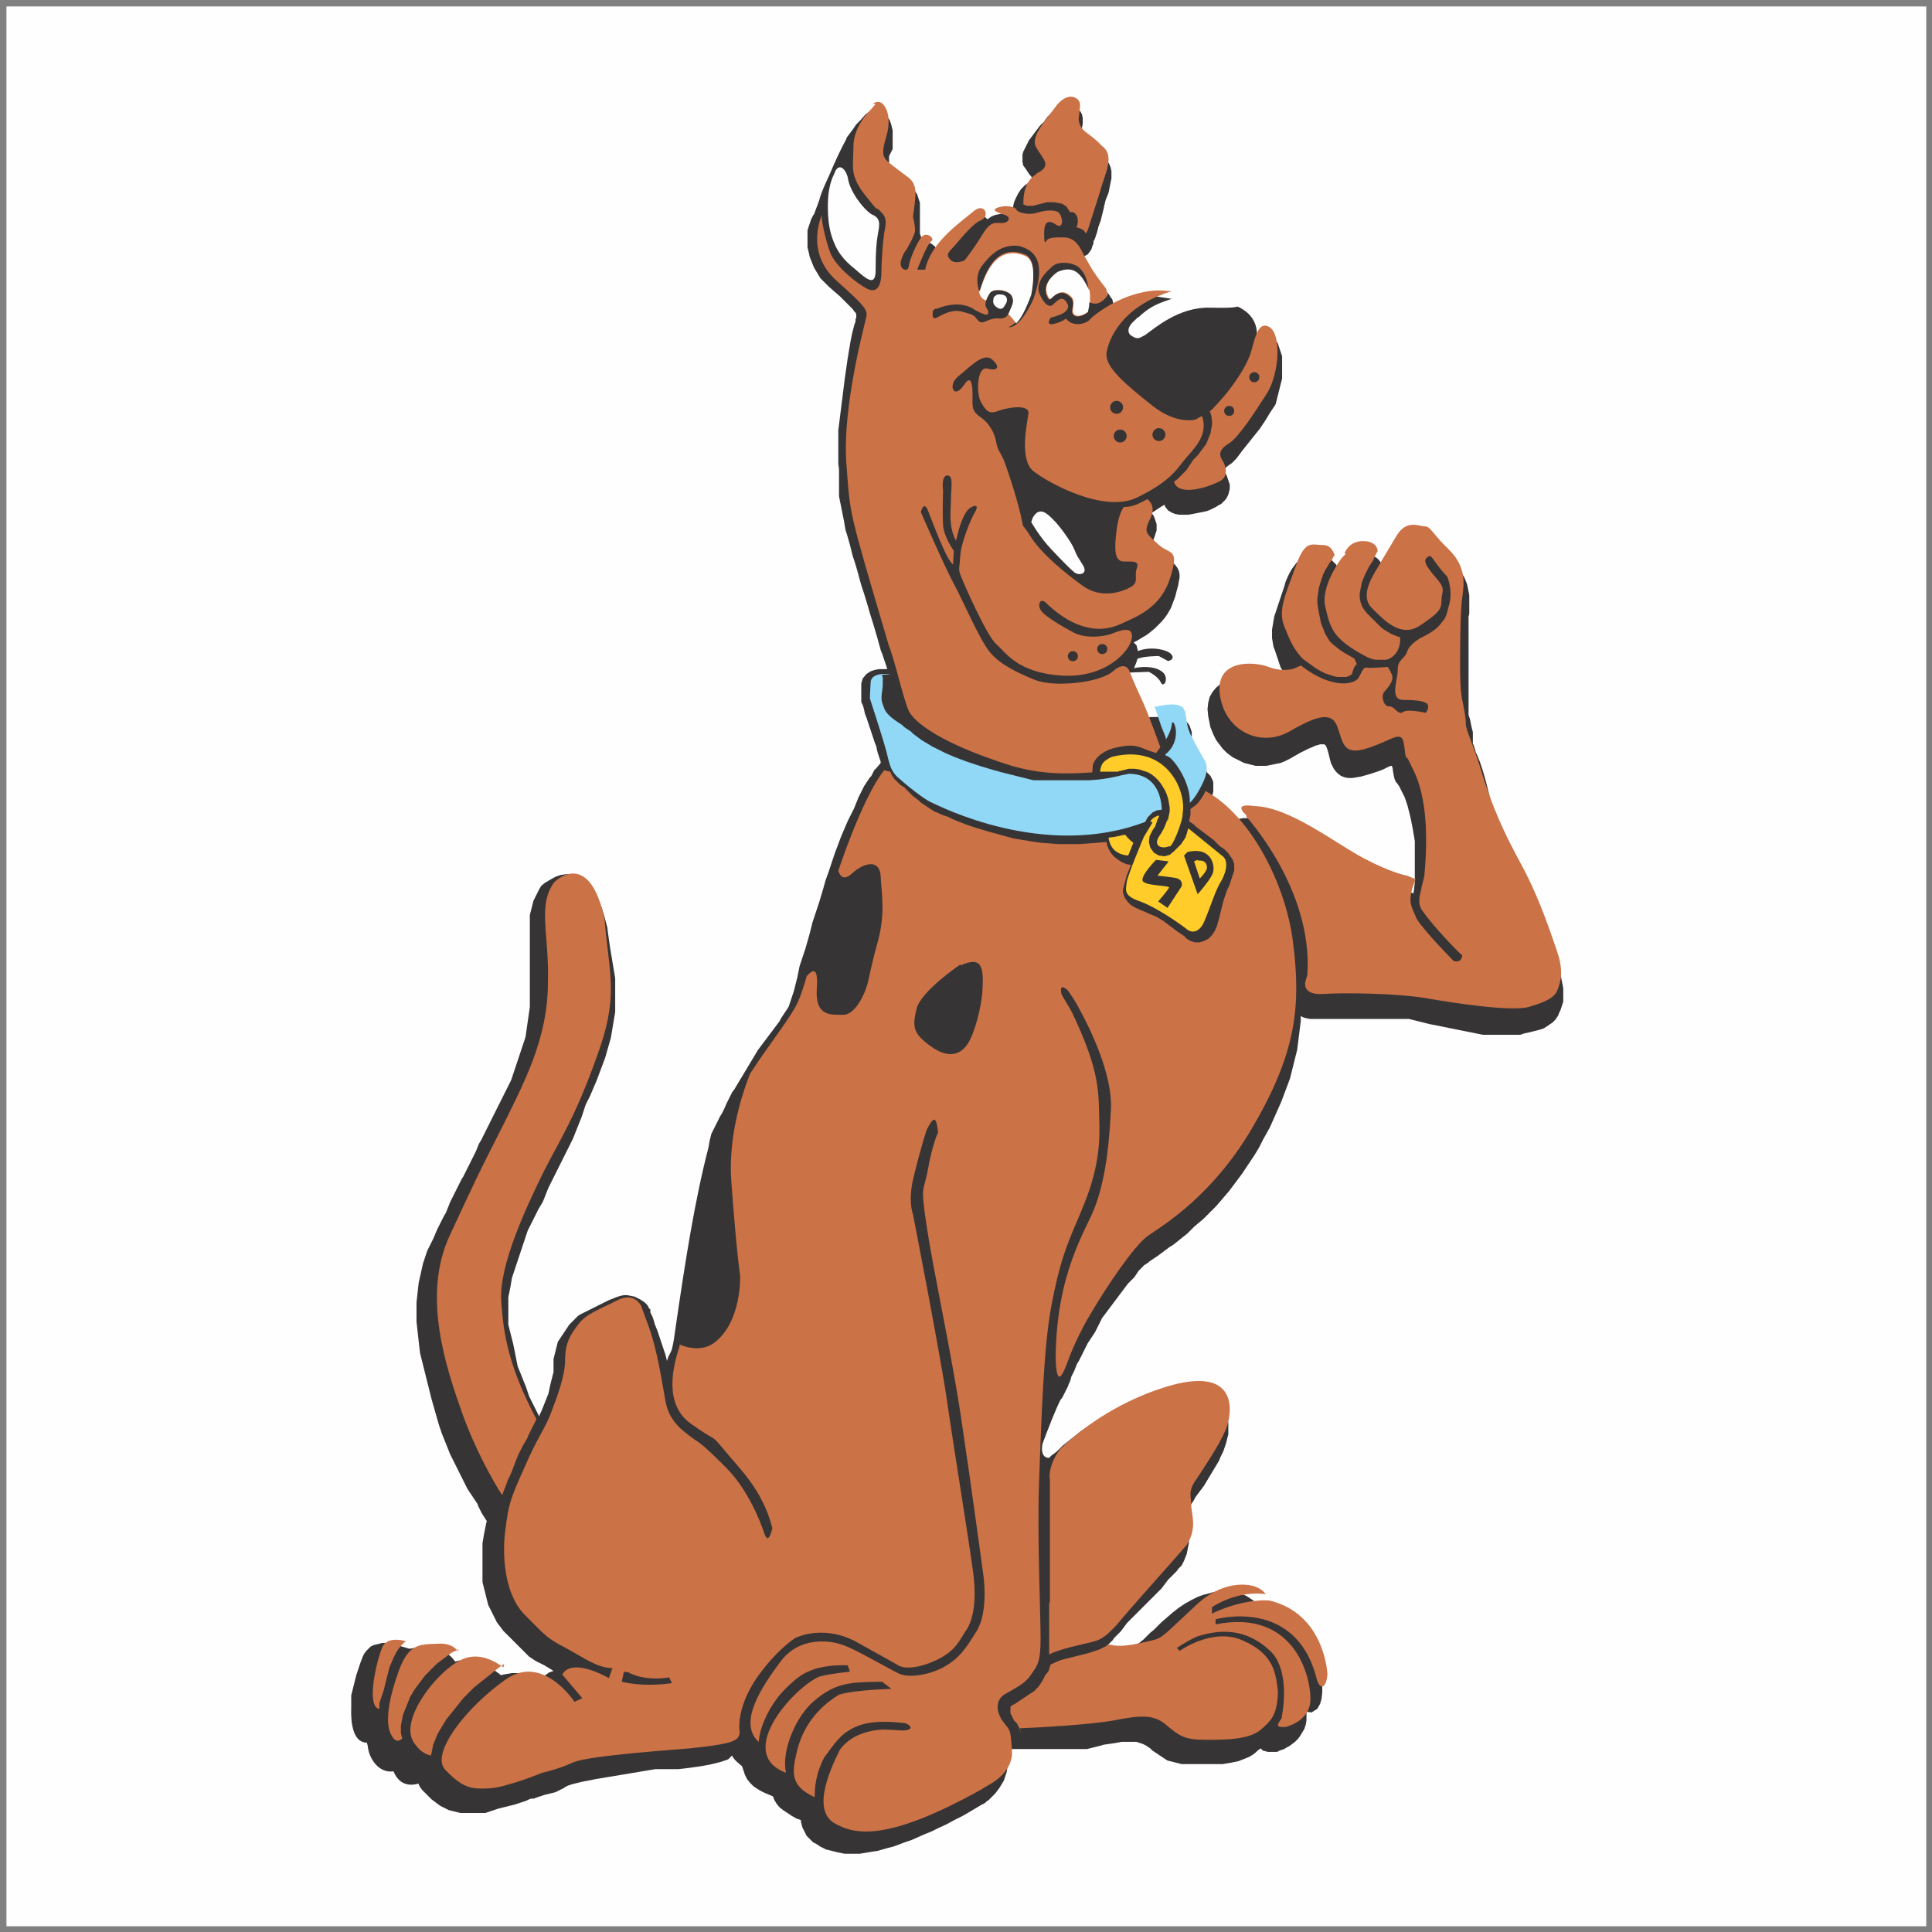
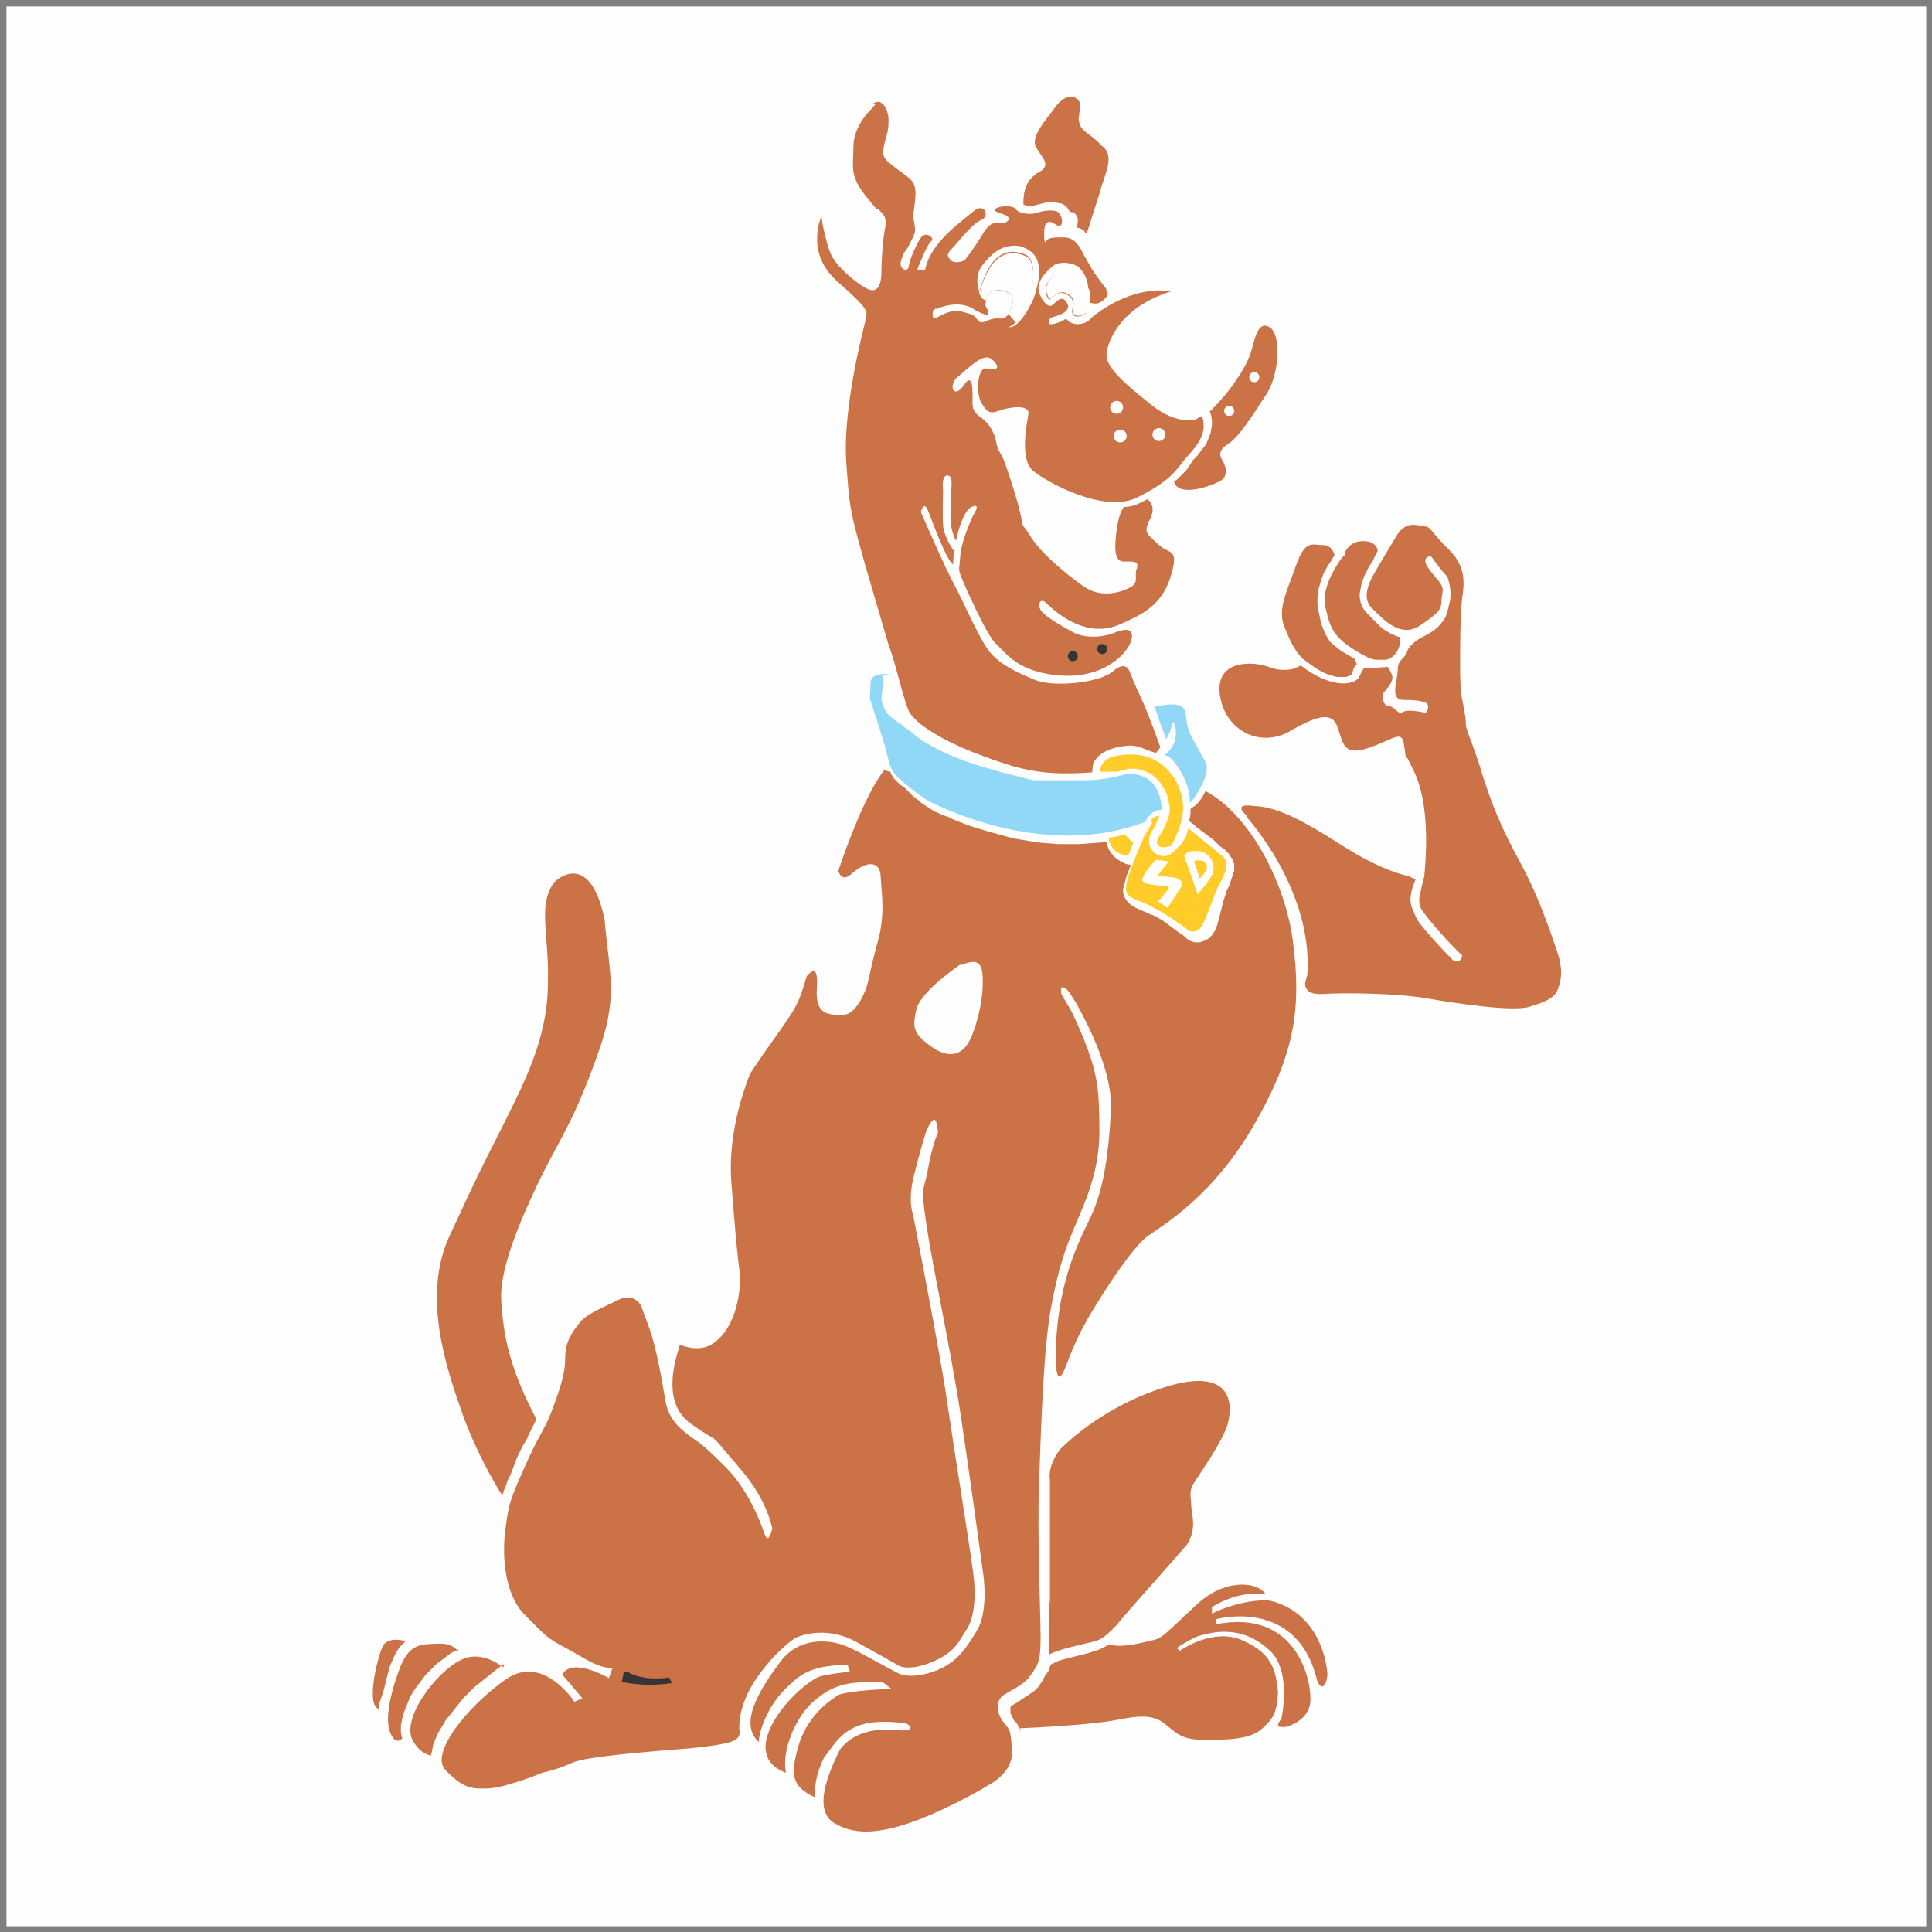
<svg xmlns="http://www.w3.org/2000/svg" width="60" height="60" version="1.1" viewBox="0 0 2694 2694" xml:space="preserve" style="shape-rendering:geometricPrecision;text-rendering:geometricPrecision;image-rendering:optimizeQuality;fill-rule:evenodd;clip-rule:evenodd">
  <rect x="0" y="0" width="2694" height="2694" fill="#808080" stroke="none" />
  <defs>
    <style type="text/css">.fil1{fill:#373435}.fil2{fill:#91d8f7}.fil4{fill:#cb7246}.fil0{fill:#fefefe}.fil3{fill:#ffcc29}</style>
  </defs>
  <g id="Layer_x0020_1">
    <polygon points="9 2686 2686 2686 2686 9 9 9" class="fil0" />
-     <path d="M1150 259l-12 32 0 0 -3 8 0 0 0 0 -1 1 -1 2 -1 2 -1 2 -1 3 -1 3 -1 3 -1 3 -1 3 0 4 0 4 0 4 0 4 0 4 0 4 1 4 1 4 1 5 2 5 2 5 2 5 3 5 3 5 3 5 4 4 4 4 4 4 8 7 7 6 6 6 5 5 4 4 3 3 2 3 2 2 1 2 0 1 0 0 0 0 0 1 0 1 0 2 -1 2 0 1 0 2 -1 3 -1 3 -1 4 -1 4 -1 4 -1 5 -1 5 -1 6 -1 6 -1 6 -1 6 -1 7 -1 7 -1 7 -1 7 -1 8 -1 8 -1 8 -1 8 -1 8 -1 8 -1 8 -1 8 -1 8 0 8 0 8 0 8 0 8 0 8 0 7 1 7 0 6 0 6 0 6 0 5 0 5 0 5 0 5 1 5 1 5 1 5 1 5 1 5 1 5 1 5 1 6 1 6 2 6 2 7 2 7 2 8 2 8 3 9 3 10 3 11 3 11 4 12 4 13 4 14 5 16 5 17 5 18 1 3 1 2 1 3 1 3 1 3 1 3 1 3 1 3 1 3 0 1 0 0 -5 0 -6 0 -6 1 -6 2 -6 4 -5 6 -2 7 0 7 0 5 0 4 0 3 0 2 0 2 0 1 0 2 1 2 1 2 1 3 1 4 1 5 2 5 2 6 2 6 2 6 2 6 2 6 2 6 2 5 1 5 1 4 1 3 1 3 1 3 1 3 0 2 -6 7 -1 1 -1 1 -1 1 -1 2 -1 2 -1 2 -1 2 -2 2 -2 3 -2 3 -2 3 -2 3 -2 4 -2 4 -2 4 -2 4 -2 5 -2 5 -2 5 -3 6 -3 6 -3 6 -3 7 -3 7 -3 7 -3 8 -3 8 -3 8 -3 9 -3 9 -3 9 -4 11 -3 11 -3 10 -3 10 -3 9 -3 9 -3 9 -2 8 -2 8 -2 7 -2 7 -2 7 -2 6 -2 6 -2 6 -2 6 -1 5 -1 5 -1 5 -1 4 -1 4 -1 4 -1 4 -1 4 -1 3 -1 3 -1 3 -1 3 -1 3 -1 3 -1 3 -1 2 -2 3 -2 3 -2 3 -2 3 -2 3 -2 4 -3 4 -3 4 -3 4 -3 4 -3 4 -3 4 -3 4 -3 4 -3 4 -3 4 -3 5 -3 5 -3 5 -3 5 -3 5 -3 5 -3 5 -3 5 -3 5 -3 5 -3 5 -3 4 -2 4 -2 4 -2 4 -2 4 -3 7 -3 6 -3 5 -2 4 -2 4 -2 4 -2 4 -2 4 -2 4 -1 4 -1 4 -1 5 -1 6c-19,73 -32,156 -46,252l-1 7 -1 7 -1 6 -1 5 -1 4 -1 3 -1 2 -1 2 -1 2 -1 2 -1 3 -1 3 0 1 0 -2 -1 -4 -1 -4 -1 -3 -1 -3 -1 -3 -1 -3 -1 -3 -1 -3 -1 -3 -1 -3 -1 -3 -1 -3 -1 -3 -2 -5 -2 -5 -1 -4 -1 -3 -1 -3 -1 -2 -1 -2 -1 -2 0 -1 0 -1 0 -1 0 0 0 0 0 -1 -1 -1 -1 -1 -1 -2 -1 -2 -2 -2 -2 -2 -3 -2 -3 -2 -4 -2 -4 -2 -5 -1 -5 -1 -5 0 -5 1 -6 2 -5 2 -5 2 -4 2 -4 2 -8 4 -4 2 -4 2 -4 2 -4 2 -4 2 -4 2 -3 2 -3 3 -3 3 -3 3 -3 3 -2 3 -2 3 -2 3 -2 3 -2 3 -2 3 -2 3 -2 3 -1 4 -1 4 -1 4 -1 4 -1 4 -1 4 0 5 0 5 0 4 0 4 -1 4 -1 4 -1 4 -1 4 -1 4 -1 5 -1 5 -2 5 -2 5 -2 5 -2 5 -2 5 -2 4 -1 3 -2 -4 -3 -6 -3 -6 -3 -6 -3 -6 -2 -6 -2 -6 -2 -5 -2 -5 -2 -5 -2 -5 -2 -5 -2 -5 -1 -5 -1 -5 -1 -5 -1 -5 -1 -5 -1 -5 -1 -4 -1 -4 -1 -4 -1 -4 -1 -4 -1 -4 -1 -4 0 -4 0 -4 0 -4 0 -4 0 -4 0 -4 0 -4 0 -5 0 -5 1 -5 1 -5 1 -5 1 -6 1 -6 2 -6 2 -6 2 -6 2 -6 2 -6 2 -6 2 -6 2 -6 2 -6 2 -6 2 -6 3 -6 3 -6 3 -6 3 -6 3 -6 3 -5 3 -5 2 -5 2 -5 2 -5 2 -5 2 -4 2 -4 2 -4 2 -4 2 -4 2 -4 2 -4 2 -4 2 -4 2 -4 2 -4 2 -4 2 -4 2 -4 2 -4 2 -4 2 -4 2 -5 2 -5 2 -5 2 -5 2 -5 2 -5 2 -6 2 -6 2 -6 3 -6 3 -6 3 -7 3 -7 3 -7 3 -8 3 -8 3 -8 3 -8 2 -7 2 -7 2 -7 2 -7 1 -6 1 -6 1 -6 1 -6 1 -6 1 -6 0 -6 0 -6 0 -5 0 -5 0 -5 0 -5 0 -5 0 -5 0 -5 -1 -6 -1 -6 -1 -6 -1 -6 -1 -6 -1 -6 -1 -6 -1 -7 -1 -7 -1 -7 -1 -8 -4 -15 -4 -13 -5 -11 -5 -9 -6 -8 -6 -7 -7 -5 -7 -4 -7 -2 -7 0 -7 1 -6 2 -6 3 -5 3 -5 3 -5 4 -3 5 -2 4 -2 4 -2 4 -2 4 -1 4 -1 4 -1 4 -1 4 -1 4 0 4 0 4 0 4 0 4 0 4 0 4 0 4 0 4 0 5 0 5 0 5 0 5 0 5 0 5 0 5 0 5 0 5 0 6 0 6 0 6 0 6 0 6 0 7 0 7 0 7 -1 7 -1 7 -1 7 -1 7 -1 7 -1 7 -2 6 -2 6 -2 6 -2 6 -2 6 -2 6 -2 6 -2 6 -2 6 -2 6 -3 6 -3 6 -3 6 -3 6 -3 6 -3 6 -3 6 -3 6 -3 6 -3 6 -3 6 -3 6 -3 6 -3 6 -3 5 -2 5 -2 5 -2 4 -2 4 -2 4 -2 4 -2 4 -2 4 -2 4 -2 4 -2 4 -2 3 -2 4 -2 4 -2 4 -2 4 -2 4 -2 4 -2 4 -2 4 -2 5 -2 5 -2 5 -3 5 -3 6 -3 6 -3 6 -3 7 -3 7 -4 8 -4 8 -3 9 -3 9 -2 9 -2 9 -2 9 -1 9 -1 9 -1 9 0 9 0 9 0 9 1 9 1 9 1 9 1 9 1 8 2 8 2 8 2 8 2 8 2 8 2 8 2 8 2 8 2 7 2 7 2 7 2 7 2 7 2 6 2 6 2 5 2 5 2 5 2 5 2 5 2 5 2 4 2 4 2 4 2 4 2 4 2 4 2 4 2 4 2 4 2 4 2 4 2 4 2 3 2 3 2 3 2 3 2 3 2 3 2 3 1 3 1 2 1 2 1 2 1 2 1 2 7 11 -1 4 -1 5 -1 5 -1 5 -1 6 -1 6 0 3 0 3 0 4 0 4 0 4 0 4 0 4 0 4 0 4 0 4 0 4 0 4 0 4 0 4 1 4 1 4 1 4 1 4 1 4 1 4 1 4 1 4 2 4 2 4 2 4 2 4 2 4 2 4 3 4 3 4 3 4 3 3 5 5 5 5 4 4 4 4 3 3 3 3 3 3 3 3 3 3 3 2 3 2 3 2 4 2 4 2 4 2 5 3 5 3 3 2 -6 2 -7 5 -4 6 0 0 -4 -2 -5 -2 -5 -2 -5 -2 -5 -1 -5 -1 -6 0 -6 0 -6 1 -6 1 -3 1 -8 -6 -3 -2 -3 -2 -3 -2 -4 -2 -4 -2 -4 -2 -5 -1 -5 -1 -5 -1 -5 0 -6 0 -6 1 -3 1 -4 -5 -3 -3 -4 -3 -5 -3 -5 -2 -6 -2 -7 -1 -7 0 -5 0 -4 0 -4 0 -4 0 -5 1 -1 0 -17 -5 -3 -1 -3 -1 -3 -1 -3 0 -3 0 -3 0 -3 0 -4 1 -4 1 -4 1 -4 2 -3 3 -3 3 -3 4 -2 4 -1 3 -1 2 -1 3 -1 3 -1 3 -1 3 -1 3 -1 3 -1 3 -1 4 -1 4 -1 4 -1 4 -1 4 -1 4 -1 4 0 4 0 4 0 4 0 4 0 1c0,4 -3,49 22,49l0 1 1 3c1,16 14,39 36,36 6,15 18,22 35,17l0 1 2 4 3 4 5 5 4 4 4 4 4 3 4 3 4 3 4 2 4 2 4 2 4 1 4 1 4 1 4 1 4 0 4 0 3 0 3 0 3 0 3 0 3 0 3 0 3 0 3 0 3 0 3 -1 3 -1 3 -1 3 -1 3 -1 3 -1 4 -1 4 -1 4 -1 4 -1 4 -1 4 -1 3 -1 3 -1 3 -1 3 -1 3 -1 2 -1 2 -1 3 -1 1 0 1 0 2 0 2 -1 3 -1 3 -1 3 -1 3 -1 4 -1 4 -1 4 -1 4 -1 4 -2 4 -2 4 -2 1 -1 2 -1 2 -1 3 -1 3 -1 4 -1 4 -1 4 -1 5 -1 5 -1 5 -1 5 -1 6 -1 6 -1 6 -1 6 -1 6 -1 6 -1 6 -1 6 -1 6 -1 6 -1 6 -1 6 -1 6 -1 6 -1 6 0 6 0 5 0 5 0 5 0 5 0 9 -1 8 -1 7 -1 7 -1 6 -1 5 -1 5 -1 4 -1 4 -1 4 -1 3 -1 3 -1 3 -1 2 -1 2 -2 2 -2 1 -1 1 2 3 4 3 3 7 6 0 0 2 6 2 6 3 6 4 5 5 5 6 4 7 4 14 6 2 5 3 5 4 5 5 4 6 4 6 4 7 4 6 2 0 2 1 4 1 4 2 4 2 4 2 4 3 3 3 3 3 3 4 2 3 2 3 2 4 2 4 2 4 1 4 1 4 1 4 1 5 1 5 1 5 0 5 0 5 0 6 0 6 -1 6 -1 6 -1 7 -1 7 -2 7 -2 8 -2 8 -3 8 -3 9 -3 9 -4 9 -4 10 -4 10 -5 11 -5 11 -6 12 -6 12 -7 15 -9 1 0 1 -1 2 -1 2 -2 3 -2 3 -3 3 -3 3 -3 3 -4 3 -4 3 -5 3 -5 2 -6 2 -6 1 -7 0 -7 0 -6 0 -5 0 -4 0 -3 1 0 3 0 3 0 3 0 4 0 4 0 4 0 4 0 4 0 4 0 4 0 5 0 5 0 5 0 5 0 5 0 5 0 5 0 5 0 5 0 5 0 5 0 5 0 5 0 4 0 4 0 4 -1 4 -1 4 -1 4 -1 4 -1 3 -1 7 -1 7 -1 6 -1 5 -1 5 0 5 0 4 0 4 0 3 0 3 1 3 1 3 1 2 1 2 1 3 2 3 2 3 3 3 2 3 2 3 2 3 2 3 2 3 2 3 2 4 1 4 1 4 1 4 1 4 1 5 0 5 0 5 0 6 0 6 0 6 0 6 0 6 0 6 0 6 0 6 -1 6 -1 5 -1 5 -1 5 -2 5 -2 5 -2 5 -3 4 -3 3 -3 3 -2 1 -1 3 3 7 2 5 0 6 0 1 0 1 0 2 -1 2 -1 3 -1 3 -1 3 -2 4 -2 4 -3 4 -3 4 -4 3 -4 3 -5 3 -5 2 -6 1 -6 0 -4 0 -4 0 -4 0 0 7 1 8 -5 4 -7 2 -7 1 -9 0 -2 0 -1 0 -1 0 -2 0 -2 0 -3 0 -3 -1 -3 -1 -3 -1 -4 -1 -4 -1 -4 -1 -4 -2 -5 -2 -5 -2 -5 -2 -5 -3 -5 -3 -5 -3 -5 -3 -5 -4 -5 -4 -5 -5 -5 -5 -4 -5 -4 -6 -4 -6 -4 -7 -3 -7 -3 -7 -3 -5 -1 -2 -4 -3 -3 -2 -2 -2 -2 -3 -2 -3 -2 -3 -2 -4 -2 -4 -1 -1 0 -2 -1 -3 -1 -4 -1 -4 -1 -5 0 -6 0 -6 0 -7 1 -7 2 -8 2 -8 3 -8 4 -9 5 -9 6 -9 7 -8 7 -7 6 -6 6 -5 5 -5 4 -4 4 -3 3 -3 3 -3 2 -2 2 -2 1 -1 1 -1 1 -1 0 -1 0 -2 0 -2 1 -3 1 -3 1 -3 1 -4 1 -4 1 -4 1 -4 1 -4 1 -4 1 -4 0 -4 0 -3 0 1 -1 3 -3 3 -3 4 -4 2 -2 2 -2 2 -2 2 -3 3 -3 3 -3 3 -3 3 -4 3 -4 3 -4 4 -4 4 -4 4 -4 4 -4 4 -4 4 -4 4 -4 4 -4 4 -4 4 -4 4 -4 4 -4 3 -4 3 -4 3 -4 3 -3 3 -3 3 -3 3 -3 2 -3 2 -2 3 -3 3 -6 2 -5 2 -5 1 -5 1 -5 1 -5 0 -4 0 -4 0 -4 0 -4 0 -3 0 -3 0 -3 0 -2 0 -2 0 -2 0 -2 0 -2 0 -2 0 -2 0 -2 0 -1 0 -1 0 -1 0 -1 0 -1 0 -1 0 -1 1 -2 1 -2 1 -2 2 -3 2 -3 2 -4 3 -4 3 -4 3 -4 3 -4 3 -5 3 -5 3 -5 3 -5 3 -5 3 -5 3 -5 2 -5 2 -4 2 -4 1 -3 1 -3 1 -3 1 -3 1 -4 1 -4 1 -4 0 -4 0 -4 0 -4 0 -4 -1 -4 -1 -4 -1 -4 -2 -4 -2 -4 -3 -4 -3 -4 -4 -4 -4 -3 -5 -3 -5 -2 -6 -2 -6 -1 -7 -1 -7 0 -7 0 -8 1 -9 1 -9 2 -10 2 -10 3 -8 3 -8 3 -8 3 -7 3 -7 3 -7 3 -7 3 -7 3 -7 3 -6 4 -6 4 -6 4 -6 4 -6 4 -5 4 -5 4 -5 4 -5 4 -5 4 -4 4 -4 4 -4 3 -4 3 -3 3c-10,0 -11,-11 -9,-20 9,-24 18,-47 25,-61l1 -1 2 -3 2 -4 2 -4 2 -4 2 -4 0 0 0 -1 1 -2 1 -2 1 -3 1 -4 2 -4 2 -4 2 -5 2 -5 3 -5 3 -6 3 -6 3 -6 3 -6 4 -6 2 -3 2 -3 2 -3 2 -4 2 -4 2 -4 2 -4 2 -4 3 -4 3 -4 3 -4 3 -4 3 -4 3 -4 3 -4 3 -4 3 -4 3 -4 3 -4 3 -4 3 -3 3 -3 3 -3 2 -3 2 -3 2 -3 2 -2 2 -2 2 -2 2 -2 2 -1 1 -1 2 -1 2 -2 3 -2 3 -2 3 -2 3 -2 4 -3 4 -3 4 -3 4 -3 5 -3 5 -4 5 -4 5 -4 5 -4 5 -5 5 -5 6 -5 6 -5 6 -6 6 -6 6 -6 6 -7 6 -7 6 -7 6 -8 6 -8 6 -8 6 -9 6 -9 6 -9 6 -10 5 -10 5 -9 5 -9 4 -9 4 -9 4 -9 4 -9 3 -8 3 -8 3 -8 3 -8 2 -8 2 -8 2 -8 2 -8 2 -8 1 -8 1 -8 1 -8 1 -8 1 -8 0 -7 4 2 4 1 5 1 5 0 6 0 3 0 3 0 3 0 4 0 4 0 4 0 4 0 4 0 4 0 5 0 5 0 5 0 5 0 5 0 5 0 5 0 5 0 5 0 5 0 5 0 5 0 5 0 5 0 5 0 5 0 5 0 5 0 4 0 4 1 4 1 4 1 4 1 4 1 4 1 4 1 5 1 5 1 5 1 5 1 5 1 5 1 5 1 5 1 5 1 5 1 5 1 5 1 5 1 5 1 5 1 5 0 5 0 5 0 5 0 5 0 4 0 4 0 4 0 4 0 4 0 4 0 3 0 3 -1 3 -1 5 -1 4 -1 4 -1 4 -1 4 -1 3 -1 3 -1 3 -2 3 -2 3 -2 3 -2 2 -2 2 -2 2 -3 2 -3 1 -3 1 -2 1 -2 1 -3 1 -3 1 -3 1 -3 0 -3 0 -4 0 -4 0 -4 0 -4 -1 -5 -1 -5 -1 -5 -1 -5 -2 -6 -1 -3 -1 -3 -1 -3 -1 -3 -1 -3 -1 -3 -1 -3 -1 -3 -1 -3 -1 -4 -1 -4 -1 -4 -1 -4 -1 -4 -1 -4 -2 -4 -2 -4 -2 -4 -2 -4 -2 -4 -2 -4 -2 -4 -2 -4 -2 -4 -2 -4 -2 -4 -2 -4 -2 -4 -2 -4 -2 -4 -2 -4 -2 -4 -2 -4 -2 -4 -2 -4 -2 -4 -2 -4 -2 -4 -2 -4 -2 -4 -2 -4 -2 -4 -2 -4 -2 -4 -2 -4 -2 -4 -2 -4 -2 -4 -2 -4 -1 -4 -1 -4 -1 -4 -1 -4 -1 -4 -1 -4 -1 -4 -1 -4 -1 -4 -1 -4 -1 -4 -1 -4 -1 -4 -1 -4 -1 -4 -2 -8 -2 -8 -2 -7 -2 -7 -2 -6 -2 -6 -2 -5 -2 -5 -2 -4 -1 -4 -1 -3 -1 -3 -1 -2 0 -2 0 -1 0 -1 0 -3 0 -3 0 -3 0 -3 -1 -4 -1 -4 -1 -5 -1 -5 -1 -3 -1 -3 0 -3 0 -3 0 -3 0 -3 0 -3 0 -3 0 -3 0 -4 0 -4 0 -4 0 -4 0 -4 0 -4 0 -3 0 -2 0 -7 0 -3 0 -3 0 -3 0 -3 0 -3 0 -3 0 -3 0 -3 0 -3 0 -3 0 -3 0 -3 0 -3 0 -3 0 -3 0 -3 0 -3 0 -3 0 -3 0 -3 0 -3 0 -3 0 -3 0 -3 0 -2 0 -2 0 -2 0 -2 1 -4 0 -4 0 -4 0 -4 0 -4 0 -5 0 -5 -1 -5 -1 -5 -1 -5 -2 -5 -2 -5 -3 -5 -4 -5 -4 -5 -4 -5 -4 -4 -4 -4 -3 -3 -3 -3 -3 -3 -2 -3 -2 -2 -2 -2 -2 -2 -2 -2 -2 -2 -2 -2 -2 -2 -3 -1 -3 -1 -2 0 -1 0 -1 0 -2 0 -2 0 -3 0 -3 0 -3 0 -4 0 -4 0 -4 1 -4 1 -4 2 -4 3 -4 3 -3 4 -3 4 -2 4 -2 4 -2 3 -2 3 -2 3 -1 1 -3 -4 -3 -3 -4 -2 -4 -2 -5 -1 -6 -1 -5 0 -5 1 -5 1 -4 2 -4 2 -3 2 -3 2 -2 2 -2 2 -2 2 -1 2 0 1 0 -1 -2 -3 -3 -3 -3 -3 -4 -3 -5 -2 -5 -1 -3 0 -2 0 -3 0 -3 0 -3 0 -3 0 -4 1 -4 1 -4 2 -3 3 -3 3 -3 4 -3 4 -3 5 -3 6 -3 7 -2 7 -2 6 -2 6 -2 6 -2 6 -2 6 -2 6 -2 6 -1 6 -1 6 -1 6 0 6 0 6 1 6 1 6 2 5 1 3 1 3 1 3 1 3 1 3 1 3 1 3 1 3 2 3 2 3 2 3 2 3 2 3 3 3 2 2 -5 2 0 0 -1 0 -1 0 -1 0 -2 0 -2 0 -2 0 -2 0 -2 0 -3 0 -3 0 -3 -1 -3 -1 -4 -1 -5 -2 -6 -1 -6 -1 -6 -1 -7 0 -7 0 -7 1 -7 2 -7 2 -7 4 -6 5 -5 6 -4 7 -2 8 -1 9 1 10 1 5 1 5 1 5 2 5 2 5 2 4 2 4 3 4 3 4 3 4 3 3 3 3 4 3 4 3 4 2 4 2 4 2 4 2 4 1 4 1 4 1 4 1 5 0 5 0 5 0 5 -1 5 -1 5 -1 5 -1 5 -2 4 -2 4 -2 7 -4 7 -4 6 -3 6 -3 5 -2 4 -2 4 -1 3 -1 2 0 2 0 1 0 1 0 1 1 1 1 1 2 1 3 1 3 1 4 1 4 1 4 1 4 2 4 2 4 3 4 3 3 4 3 5 2 5 1 6 0 6 -1 6 -1 7 -2 7 -2 6 -2 6 -2 5 -2 4 -2 4 -2 3 -1 1 0 0 0 1 3 1 7 1 5 1 4 2 4 2 2 1 2 1 1 1 2 1 2 1 2 1 2 1 2 1 2 1 2 1 2 1 3 1 3 1 3 1 3 1 4 1 4 1 4 1 4 1 5 1 5 1 5 1 6 1 6 1 6 0 7 0 7 0 8 0 8 0 9 0 9 0 9 -1 10 -1 6 -13 -6 -1 0 0 0 -1 0 -1 0 -2 0 -2 -1 -3 -1 -3 -1 -4 -1 -4 -2 -5 -2 -5 -2 -6 -3 -6 -3 -7 -3 -7 -4 -4 -2 -4 -2 -4 -2 -4 -2 -4 -3 -4 -3 -4 -3 -5 -3 -5 -3 -5 -3 -5 -3 -5 -3 -5 -3 -5 -3 -5 -3 -5 -3 -5 -3 -5 -3 -5 -3 -5 -3 -5 -3 -5 -2 -5 -2 -5 -2 -5 -2 -5 -2 -5 -2 -5 -1 -5 -1 -5 -1 -5 -1 -5 0 -7 -1 -7 0 -6 1 -3 2 0 0 -6 -5 -6 -5 -6 -5 -6 -4 -6 -4 -7 -4 1 -1 1 -4 1 -4 1 -4 0 -4 0 -3 0 -3 0 -3 -1 -3 -1 -2 -1 -2 -1 -2 -1 -1 -1 -1 0 0 -1 -1 -1 -1 -1 -1 -1 -2 -2 -4 -1 -3 -1 -3 -2 -3 -2 -3 -2 -3 -2 -4 -2 -4 -2 -3 -1 -3 -1 -3 -1 -3 -1 -3 0 -3 0 -3 0 -3 0 -3 -1 -3 -1 -3 -1 -3 -2 -3 -3 -3 -3 -2 -4 -2 -3 -1 -3 -1 -3 0 -3 0 -3 0 -3 0 -3 0 -3 0 -3 0 -3 0 -3 0 -3 0 -2 0 -2 0 -2 0 -4 1 -1 -2 -2 -4 -2 -4 -2 -4 -2 -4 -2 -3 -1 -3 -1 -3 -1 -3 -1 -3 -1 -2 -1 -2 -1 -2 -1 -1 0 -1 0 -1 0 -1 0 0 0 -1 -1 -3 -3 -4 -5 -4 -3 -1 2 -2 2 -3 2 -2 26 -1c0,0 13,6 17,15 4,8 11,-5 4,-13 -7,-8 -24,-11 -42,-7l1 -1 1 -3 1 -2 1 -3 1 -3 0 -1c9,-4 30,-4 30,-4l13 7c0,0 11,-2 4,-10 -6,-6 -28,-11 -46,-4l-2 -8 -4 -4 4 -2 5 -3 5 -3 5 -3 5 -4 5 -4 5 -5 5 -5 5 -6 4 -6 4 -7 3 -8 3 -8 2 -8 2 -7 1 -6 1 -5 0 -5 -1 -5 -2 -4 -3 -4 -3 -3 -3 -2 -3 -2 -3 -1 -2 -1 -2 -1 -2 -2 -2 -2 -3 -3 -3 -2 -2 -2 -2 -2 -1 -1 -1 -1 -1 -1 0 0 0 0 0 0 0 -1 0 -1 0 -1 1 -2 1 -2 1 -3 1 -3 1 -3 1 -3 1 -3 0 -3 0 -3 0 -3 -1 -3 -1 -3 -1 -3 -1 -2 -1 -2 -2 -2 0 0 1 -1 6 -4 6 -4 5 -3 1 3 4 5 5 3 5 2 6 1 6 0 6 0 6 -1 5 -1 5 -1 5 -1 5 -1 5 -2 4 -2 4 -2 3 -2 4 -2 3 -3 3 -3 2 -3 2 -4 1 -4 1 -4 0 -3 0 -3 -1 -3 -1 -3 -1 -3 -1 -3 -1 -2 -1 -2 -1 -2 -1 -2 0 0 0 0 1 -1 1 -2 2 -2 4 -3 3 -2 3 -3 3 -3 3 -4 3 -4 3 -4 4 -5 4 -5 4 -5 4 -5 4 -5 4 -5 4 -6 4 -6 3 -5 3 -5 2 -3 2 -3 2 -3 2 -3 1 -4 1 -4 1 -4 1 -4 1 -4 1 -4 1 -4 1 -4 1 -4 0 -4 0 -4 0 -4 0 -4 0 -4 0 -4 0 -4 0 -3 -1 -3 -1 -3 -1 -3 -1 -3 -1 -3 -1 -3 -2 -3 -2 -3 -2 -2 -2 -2 -3 -2 -5 -2 -5 -1 -8 3c0,-59 -100,-49 -106,-48l-32 -5 0 0 0 0 -1 0 -1 0 -1 0 -2 0 -2 0 -2 0 -2 0 -3 0 -3 0 -3 0 -3 1 -3 1 -3 1 -4 1 -4 1 -4 1 -4 1 -4 1 -4 2 -4 2 -4 2 -3 -11 -2 -2 -1 -2 -2 -3 -3 -3 -3 -4 -3 -4 -3 -4 -2 -4 -2 -4 -2 -3 -2 -3 -2 -3 -2 -3 -2 -3 -2 -3 -2 -3 -2 -4 -3 -4 6 -3 3 -4 2 -3 1 -3 1 -3 1 -2 0 -1 0 0 0 -1 0 -1 1 -2 1 -2 1 -3 1 -3 1 -3 1 -4 1 -4 3 -8 1 -4 1 -4 1 -4 1 -4 1 -5 1 -4 1 -4 2 -5 2 -5 1 -5 1 -5 1 -5 1 -5 0 -5 0 -5 -1 -5 -2 -5 -3 -5 -4 -4 -4 -3 -3 -3 -3 -3 -3 -3 -3 -3 -3 -2 -3 -2 -2 -2 -2 -2 -2 -1 -1 -1 -1 -1 -1 -1 -1 -1 -1 -1 0 -2 0 -1 1 -5 1 -5 1 -5 0 -4 0 -4 -1 -5 -2 -4 -3 -3 -2 -2 -2 -1 -3 -1 -3 -1 -3 -1 -3 0 -3 0 -3 1 -3 1 -3 1 -3 2 -3 2 -3 3 -3 3 -3 3 -3 4 -2 3 -3 3 -3 3 -3 4 -3 4 -3 4 -3 4 -3 4 -2 4 -2 4 -2 4 -2 4 -1 4 0 5 0 5 1 5 3 4 2 3 2 3 2 3 2 2 1 2 1 2 1 1 0 0 -1 1 -2 1 -4 2 0 0 -1 1 -1 1 -2 1 -2 2 -2 2 -2 2 -2 3 -2 3 -2 4 -2 4 -2 5 -1 5 -1 6 0 6 -4 -1 -5 -1 -5 0 -5 1 -5 1 -5 2 -6 4 -3 -3 -9 -2 -9 2 -8 5 -4 3 -4 3 -4 3 -5 4 -5 4 -5 4 -5 5 -5 5 -5 6 -1 1 -1 -2 -5 -4 -6 -2 -8 0 0 0 0 -3 0 -3 -1 -3 -1 -3 0 -2 0 0 0 0 0 -2 0 -3 0 -4 0 -4 0 -4 0 -4 0 -2 0 -2 0 -2 0 -2 0 -3 0 -3 0 -3 0 -3 -1 -3 -1 -3 -1 -3 -1 -3 -2 -3 -2 -3 -2 -2 -3 -2 -4 -3 -3 -3 -3 -2 -3 -2 -3 -2 -3 -2 -3 -2 -3 -3 -3 -2 -2 -2 -1 -1 0 -1 0 -1 0 -2 0 -3 1 -4 0 -2 0 -2 0 -2 0 -2 1 -2 1 -2 1 -2 1 -2 1 -2 0 -2 0 -2 0 -2 0 -3 0 -3 0 -3 0 -3 0 -4 0 -4 -1 -4 -1 -4 -1 -3 -1 -3 -2 -3 -2 -3 -3 -3 -3 -2 -4 -2 -4 -1 -4 0 -4 1 -4 2 -4 3 -7 8 -1 1 -1 1 -2 2 -2 2 -2 3 -2 3 -3 4 -3 4 -3 4 -1 3c-1,2 -7,12 -18,37 -9,22 -15,31 -20,49z" class="fil1" />
    <path d="M1609 986c9,-2 26,-6 36,-2 13,5 5,21 16,42 11,21 18,33 18,33 0,0 9,9 -1,31 -10,22 -19,30 -19,29 2,-28 -25,-66 -33,-65 0,0 0,-1 -1,-1l0 -1 0 0c26,-21 10,-55 9,-42 -1,8 -5,16 -8,21l-1 -4 -2 -5 -2 -5 -2 -5 -2 -6 -2 -6 -2 -6 -2 -6 -2 -4zm-367 -46c-9,-1 -28,-1 -28,12 -1,16 -1,22 -1,22 0,0 19,58 23,74 4,15 5,26 16,36 11,10 37,31 47,35 9,4 157,81 298,27l2 -4 2 -3 2 -2 2 -2 2 -2 2 -1 2 -1 2 -1 7 -1c-1,-26 -13,-50 -46,-50l-10 2c0,0 -14,4 -32,6l0 0 -13 1 -4 0 -4 0 -4 0 -4 0 -4 0 -4 0 -4 0 -4 0 -4 0 -4 0 -4 0 -4 0 -4 0 -4 0 -4 0 -3 0 -4 0 -4 0 -3 0 -4 0 -4 -1 -4 -1 -4 -1 -4 -1 -4 -1 -4 -1 -4 -1 -4 -1 -4 -1 -4 -1 -4 -1 -11 -3 -10 -3 -10 -3 -9 -3 -9 -3 -8 -3 -8 -3 -7 -3 -7 -3 -6 -3 -6 -3 -6 -3 -5 -3 -5 -3 -5 -3 -4 -3 -4 -3 -4 -3 -3 -3 -3 -2 -3 -2 -3 -2 -2 -2 -1 -1c-16,-10 -22,-16 -25,-23 -3,-9 -5,-10 -3,-24 1,-6 1,-13 1,-18l0 -1 -1 -3 0 -1z" class="fil2" />
    <path d="M1628 1142c-2,6 -5,15 -11,23 -11,16 5,19 13,15 4,5 20,-37 19,-45 6,-31 -21,-98 -97,-80l-3 1c-10,5 -14,9 -15,20l1 0 3 0 3 0 3 0 3 0 3 0 2 0 2 0 2 0 2 0 1 0 2 -1 1 0 0 0 12 -3 8 0 7 1 6 2 6 2 5 3 5 4 4 4 4 5 3 5 3 5 2 5 2 6 1 6 1 6 0 6 -3 14z" class="fil3" />
    <path d="M1546 1170c2,9 7,21 27,23l1 -2 2 -5 2 -5 2 -5 0 -1c-4,-3 -8,-7 -11,-11l-1 0 -14 3 -8 1z" class="fil3" />
    <path d="M1607 1147l-12 20c0,0 -23,54 -24,64 -1,10 -5,18 19,26 24,9 55,31 64,38 9,8 20,4 26,-12 7,-16 15,-42 22,-53 7,-11 12,-29 3,-36 -6,-5 -32,-26 -48,-39l-1 3 -1 4 -1 3 -1 3 -2 3 -2 3 -2 3 -2 2 -2 2 -2 2 -2 2 -2 2 -6 5 -7 2 -8 -1 -7 -4 -5 -7 -2 -8 1 -8 4 -8 2 -3 2 -3 1 -3 1 -3 1 -3 1 -2 1 -2 0 -2c-4,1 -8,3 -12,8zm22 54l-17 -2c0,0 -19,19 -19,28 0,9 40,7 37,11 -2,4 -15,19 -15,19l13 9 19 -29c1,-1 4,-11 -9,-13 -13,-2 -24,-3 -24,-3l15 -19zm27 -13l-5 5 19 54c0,0 17,-19 21,-29 4,-10 -1,-38 -35,-30zm14 11l-5 2 8 24c0,0 10,-10 10,-15 0,-6 -3,-11 -13,-10z" class="fil3" />
    <path d="M1233 1074c-6,7 -30,40 -64,140 2,7 7,15 19,4 19,-17 39,-19 40,4 1,23 7,51 -4,91 -11,40 -11,47 -15,61 -4,14 -17,41 -33,41 -17,0 -40,3 -37,-37 2,-29 -5,-27 -14,-17 -6,20 -10,33 -17,45 -12,21 -40,57 -62,91 -15,38 -31,95 -26,154 8,106 12,127 12,127 0,0 3,66 -37,95 -13,9 -30,9 -47,2 -1,3 -1,6 -2,7 -6,20 -22,75 17,103 39,28 26,12 47,37 20,25 53,54 67,109 -4,15 -7,18 -11,8 0,0 -17,-56 -54,-93 -37,-37 -36,-33 -48,-42 -12,-9 -31,-22 -36,-50 -5,-28 -12,-73 -23,-103 -11,-30 -11,-30 -11,-30 0,0 -9,-20 -33,-8 -23,12 -44,19 -54,33 -11,14 -19,26 -19,50 0,23 -11,51 -20,75 -9,23 -19,34 -37,76 -19,42 -22,51 -26,84 -5,33 -3,90 26,120 30,30 31,33 58,47 26,14 44,28 65,28l-5 14c0,0 -51,-30 -65,-5l28 33 -11 5c0,0 -44,-68 -96,-31 -53,37 -106,103 -84,126 22,23 34,26 51,26 17,0 25,-2 45,-8 20,-6 39,-14 39,-14 0,0 23,-5 42,-14 19,-9 114,-16 163,-20 50,-5 62,-9 67,-14 5,-5 3,-12 3,-12 0,0 -4,-31 24,-72 28,-40 54,-56 54,-56 0,0 39,-20 86,6 47,26 59,33 59,33 0,0 14,8 47,-6 33,-14 37,-31 47,-45 9,-14 14,-40 9,-79 -5,-39 -28,-180 -37,-243 -9,-62 -47,-257 -47,-257 0,0 -8,-19 2,-56 9,-37 17,-61 17,-61 12,-25 14,-14 16,3 0,0 -8,17 -14,51 -6,34 -11,19 -2,79 9,61 34,174 48,267 14,93 31,219 31,219 0,0 8,51 -9,79 -17,28 -26,39 -45,50 -19,11 -50,17 -65,9 -16,-8 -64,-36 -79,-40 -15,-5 -57,-12 -84,23 -26,35 -61,86 -31,113 1,-20 15,-52 37,-74 17,-16 32,-34 87,-33l3 9c0,0 -38,4 -45,8 -38,19 -114,107 -44,133 -7,-32 15,-80 39,-100 32,-28 56,-26 95,-27l13 10c3,0 -50,1 -73,8 -13,8 -46,30 -58,76 -8,32 -11,51 24,67 0,-13 1,-31 13,-55 10,-13 19,-28 33,-37 14,-9 33,-17 81,-11 14,7 3,10 -4,10l-19 -1c2,0 -45,-5 -69,28 -17,34 -37,84 -8,102 29,17 74,26 204,-46l15 -9c0,0 32,-17 29,-47 -2,-29 -2,-26 -12,-39 -10,-13 -12,-31 3,-39 15,-9 27,-14 35,-26 8,-12 14,-15 14,-51 0,-36 -5,-144 -2,-223 3,-79 6,-183 17,-241 11,-58 20,-81 34,-114 14,-33 34,-76 33,-134 -1,-54 1,-78 -38,-161 -3,-6 -12,-20 -15,-26 -2,-11 1,-12 9,-5 0,0 10,14 15,24 16,29 48,94 45,143 -3,65 -11,106 -23,137 -12,31 -53,90 -54,208 1,42 9,27 17,5 0,0 12,-34 33,-68 20,-34 59,-93 79,-107 20,-14 92,-56 149,-157 58,-101 64,-165 53,-252 -10,-81 -59,-177 -122,-211l-3 6 -4 6 -3 4 -3 3 -1 1 -7 5 0 2 0 3 0 3 -1 5 -1 4 7 5 3 3 4 3 4 3 4 3 4 3 4 3 4 3 3 3 3 3 3 3 3 2 3 2 2 2 2 2 2 2 2 3 2 3 2 3 1 3 1 3 0 3 0 3 0 3 -1 3 -1 3 -1 3 -1 3 -1 3 -1 3 -1 3 -1 2 -1 2 -1 2 -1 3 -1 3 -1 3 -1 3 -1 3 -1 4 -1 4 -1 4 -1 4 -1 4 -1 4 -1 4 -1 3 -1 4 -3 7 -4 6 -5 5 -6 3 -6 2 -7 0 -6 -2 -5 -3 -2 -2 -2 -2 -3 -2 -3 -2 -3 -2 -4 -3 -4 -3 -4 -3 -4 -3 -4 -3 -5 -3 -5 -3 -5 -2 -5 -2 -4 -2 -5 -2 -9 -4 -7 -4 -5 -5 -4 -6 -2 -6 0 -5 1 -4 1 -4 1 -3 1 -4 1 -4 2 -5 2 -5 2 -5 -6 -1 -7 -3 -6 -4 -5 -4 -4 -5 -3 -5 -2 -5 -1 -5 -11 1 -14 1 -14 1 -14 0 -14 0 -13 -1 -13 -1 -13 -2 -12 -2 -12 -2 -11 -3 -11 -3 -11 -3 -10 -3 -10 -3 -9 -3 -8 -3 -8 -3 -7 -3 -6 -3 -6 -2 -5 -2 -4 -2 -3 -1 -2 -1 -1 -1 -2 -1 -3 -2 -3 -2 -3 -2 -3 -2 -3 -2 -3 -3 -4 -3 -4 -3 -3 -3 -3 -3 -3 -3 -3 -3 -3 -2 -3 -2 -2 -2 -2 -2 -2 -2 -2 -2 -2 -3 -2 -3 -1 -3 -1 -1zm106 271c0,0 -55,37 -61,62 -6,25 -5,34 20,52 25,18 44,13 55,-10 11,-23 17,-58 17,-70 2,-34 -3,-45 -30,-33zm125 889c0,-57 0,-114 0,-171 -2,-9 2,-27 15,-43 27,-26 75,-63 143,-85 109,-35 96,38 87,59 -9,21 -29,51 -41,69 -12,17 -7,23 -7,35 0,13 9,32 -6,56 -17,20 -82,92 -98,112 -19,20 -24,21 -36,24 -11,3 -43,9 -58,17l0 -3 0 -6 0 -6 0 -7 0 -4 0 -4 0 -4 0 -5 0 -5 0 -5 0 -6 0 -6 0 -6 0 -5zm-43 176c26,-1 99,-5 132,-11 40,-8 57,-8 74,7 17,14 24,20 53,20 29,0 61,0 78,-14 15,-13 23,-21 24,-53 -3,-25 -5,-52 -48,-71 -42,-20 -89,14 -89,14l-4 -4c0,0 11,-8 28,-16 17,-5 60,-19 101,19 25,22 22,69 17,95 -7,10 -8,13 6,12 0,0 31,-7 34,-34 3,-27 -17,-132 -132,-109l0 -7c0,0 112,-32 141,83 4,15 13,15 15,-6 0,0 -3,-84 -80,-103 -15,-2 -48,2 -81,18l0 -9c0,0 35,-24 75,-18 -3,-4 -7,-8 -16,-11 0,0 -38,-14 -81,26 -43,40 -47,46 -60,49 -10,2 -43,12 -61,6l-2 1 -2 1 -2 1 -2 1 -2 1 -2 1 -2 1 -3 1 -3 1 -3 1 -3 1 -3 1 -4 1 -4 1 -4 1 -4 1 -4 1 -4 1 -4 1 -4 1 -4 1 -3 1 -3 1 -11 5 -1 3 -1 3 -1 3 -2 3 -2 2 -1 2 -1 2 -1 2 -1 2 -2 3 -2 3 -2 3 -2 2 -2 2 -2 2 -3 2 -3 2 -3 2 -3 2 -3 2 -3 2 -3 2 -3 2 -3 2 -2 1 -2 1 -1 1 -1 1 0 1 0 1 0 1 0 1 0 1 0 1 0 1 0 2 1 2 1 2 1 2 1 2 1 2 2 2 2 2 1 2 1 2 1 2 1 2 1 3 1 3zm317 -1271c0,0 93,101 85,220l-3 11c0,0 -4,18 25,16 30,-2 103,-1 144,6 40,7 120,19 143,12 24,-7 36,-13 40,-24 4,-11 9,-25 -1,-54 -10,-29 -25,-75 -50,-121 -25,-46 -39,-78 -53,-122 -13,-44 -24,-65 -24,-73 0,-8 -1,-13 -4,-29 -4,-16 -4,-37 -4,-55 0,-18 0,-73 3,-93 3,-20 5,-43 -18,-66 -24,-23 -26,-33 -34,-33 -8,0 -25,-10 -39,12 -13,22 -17,28 -25,42 -8,14 -28,42 -10,60 18,18 40,41 66,25 25,-17 31,-22 31,-35 0,-13 6,-15 -4,-28 -11,-13 -23,-26 -17,-32 6,-5 6,-3 14,8 8,11 15,18 15,18 0,0 8,18 3,38 -5,20 -5,19 -13,29 -8,10 -26,18 -26,18 0,0 -17,9 -20,20 -4,11 -13,10 -13,25 0,15 -12,42 8,42 20,0 32,2 34,7 2,5 -3,11 -3,11 0,0 -25,-6 -32,-1 -6,5 -12,-9 -19,-8 -7,1 -12,-14 -7,-20 5,-6 14,-15 11,-24 -4,-9 -6,-11 -6,-11 0,0 -24,2 -29,1 -5,-1 -6,4 -11,13 -4,10 -36,19 -81,-16l-9 4c0,0 -15,6 -36,-2 -21,-8 -75,-11 -68,39 7,50 56,74 97,51 41,-24 60,-27 67,-6 8,21 7,41 43,29 36,-12 47,-27 50,-3 3,25 2,10 7,22 5,12 32,46 21,160l-4 16c1,2 -9,21 3,34 12,18 52,60 54,60 0,-3 1,12 -12,8 -13,-13 -50,-52 -53,-62 -4,-12 -14,-19 0,-52l-12 -5c0,0 -20,-3 -60,-24 -40,-21 -104,-72 -153,-73 -20,-3 -23,2 -11,13zm138 -366l-5 5c0,0 -30,39 -23,68 7,30 10,44 54,68 7,4 13,6 18,6l1 0 5 0 4 0 3 0 0 0c15,-4 21,-20 19,-32l-2 0 -5 -2 -5 -2 -5 -3 -5 -3 -4 -3 -4 -4 -4 -4 -4 -4 -4 -4 -4 -4 -4 -5 -3 -5 -2 -6 -1 -6 0 -6 1 -5 1 -5 1 -5 2 -5 2 -5 2 -4 2 -4 2 -4 2 -3 2 -3 2 -3 1 -3 1 -2 1 -2 1 -2 1 -2 1 -1c0,-6 -4,-12 -14,-14 -25,-4 -32,16 -32,16zm-15 1c-2,-6 -6,-14 -16,-14 -16,0 -25,-8 -38,29 -13,37 -26,61 -16,85 6,14 11,30 26,45l11 8 7 5 7 4 6 3 6 2 6 2 5 1 5 0 4 0 3 0 3 -1 2 -1 2 -1 1 -1 0 0 0 0 1 -3 1 -3 1 -3 2 -3 2 -2c-1,-2 -2,-4 -3,-7l-1 -1 -7 -4 -7 -4 -6 -4 -5 -4 -5 -4 -4 -4 -3 -5 -3 -5 -2 -5 -2 -5 -2 -5 -1 -5 -1 -5 -1 -5 -1 -6 -1 -7 0 -7 1 -7 1 -7 2 -7 2 -6 2 -6 3 -6 3 -5 3 -5 3 -4 2 -4 2 -3 2 -2 0 0zm-1162 1309c-11,-17 -36,-61 -54,-111 -23,-65 -57,-165 -18,-249 39,-84 41,-88 72,-149 30,-61 65,-124 65,-204 2,-68 -15,-108 9,-140 17,-16 53,-29 70,52 7,81 20,108 -11,192 -30,84 -50,113 -74,160 -23,47 -63,131 -59,181 3,47 11,92 49,164l-1 2 -2 4 -2 4 -2 4 -2 4 -2 4 -2 5 -3 5 -3 5 -3 6 -3 6 -3 7 -3 8 -3 8 -3 7 -3 6 -2 6 -2 5 -2 5 -1 4zm3 242c-11,-8 -35,-23 -60,-10 -34,17 -84,82 -66,113 8,13 16,18 25,20l0 0 1 -5 1 -5 1 -5 2 -5 2 -5 2 -5 3 -5 3 -5 3 -5 3 -5 4 -5 4 -5 4 -5 4 -5 4 -5 4 -5 5 -5 5 -5 5 -5 5 -4 5 -4 5 -4 5 -4 5 -4 5 -4 5 -4 6 -4 1 -1zm-63 -22c-3,-4 -10,-12 -28,-11 -25,1 -41,-1 -55,38 -14,39 -20,73 -10,90 5,9 10,9 15,4l-1 -3 -1 -5 0 -5 0 -5 1 -5 1 -5 1 -5 2 -5 2 -5 2 -5 2 -5 2 -5 3 -5 3 -5 3 -4 3 -4 3 -4 3 -4 3 -4 4 -4 4 -4 4 -4 4 -4 4 -3 4 -3 4 -3 4 -3 4 -3 4 -2 4 -2 2 -1zm-71 -14c-10,-3 -29,-6 -35,8 -8,19 -23,83 -4,86l0 -2 0 -3 0 -3 1 -3 1 -3 1 -3 1 -3 1 -3 1 -3 1 -4 1 -4 1 -4 1 -4 1 -4 1 -4 1 -4 1 -4 3 -7 3 -7 3 -6 3 -5 4 -5 4 -4 3 -3zm653 -2144l-6 7c0,0 -25,23 -25,52 0,29 -6,40 17,69 23,29 12,13 19,20 7,7 11,11 8,26 -3,14 -5,47 -5,61 0,14 -4,30 -19,23 -15,-7 -45,-32 -52,-50 -7,-17 -14,-52 -12,-54 2,-2 -26,50 20,92 46,41 44,42 41,55 -3,13 -32,122 -27,198 6,77 1,58 59,255 10,26 19,70 28,92 4,9 29,41 144,77 39,11 70,12 112,9l1 -11c0,0 5,-18 34,-24 29,-6 30,1 54,8l6 -8c0,0 -17,-48 -27,-69 -10,-21 -16,-37 -16,-37 0,0 -5,-16 -23,0 -18,16 -82,23 -109,12 -27,-11 -49,-22 -63,-39 -14,-17 -37,-71 -50,-95 -13,-24 -46,-100 -46,-100 0,0 4,-17 10,-2 6,15 26,70 35,75l1 -19c0,0 -14,-19 -15,-36 -1,-17 0,-48 0,-48 0,0 -3,-21 6,-21 9,0 5,17 5,33 0,16 -4,37 7,58l3 -12c0,0 7,-28 17,-34 10,-6 11,-1 6,7 -5,8 -19,42 -20,60 -1,18 -3,17 0,26 3,9 37,86 50,97 13,11 29,40 91,44 62,4 95,-34 98,-51 3,-17 -11,-14 -26,-8 -15,6 -40,7 -55,-1 -15,-8 -39,-22 -45,-30 -6,-8 -2,-20 7,-11 9,9 25,22 42,29 17,7 38,11 62,0 24,-11 56,-23 69,-65 13,-42 -1,-31 -17,-46 -16,-15 -20,-16 -13,-32 9,-16 5,-25 -2,-31 -10,5 -19,11 -33,11 0,0 -7,8 -10,32 -3,24 -4,44 10,44 14,0 22,-1 18,10 -4,11 4,19 -9,26 -13,7 -41,16 -66,-2 -25,-18 -58,-45 -73,-69 -15,-24 -8,-5 -14,-31 -6,-26 -20,-68 -24,-77 -4,-9 -8,-12 -10,-24 -2,-12 -10,-26 -20,-33 -10,-7 -13,-11 -13,-22 0,-11 2,-45 -12,-24 -14,21 -23,0 -8,-12 15,-12 35,-34 47,-24 12,10 9,17 -6,13 -15,-4 -16,35 -9,47 7,12 11,17 24,12 13,-5 44,-10 42,4 -2,14 -13,64 7,80 20,16 98,59 144,37 45,-22 54,-37 66,-52 12,-15 35,-34 25,-62l-9 5c0,0 -26,8 -61,-20 -35,-28 -66,-53 -63,-73 3,-20 22,-65 91,-86l-16 -1c0,0 -46,-3 -96,38 -7,10 -26,13 -35,2 -3,-1 -1,2 -15,6 -16,5 -7,-8 -7,-8 0,0 9,-2 17,-6 5,-3 10,-8 6,-14 -7,-14 -16,-1 -20,2 -3,3 -10,3 -18,-14 -8,-17 10,-33 18,-40 9,-8 34,-5 40,6 9,9 10,29 10,29 -11,-22 -20,-36 -44,-26 -14,10 -21,23 -12,37 2,2 4,-1 5,-2 12,-11 20,-6 26,0 6,6 1,17 2,21 1,5 8,9 21,0 1,-4 2,-9 2,-13 0,-5 12,10 27,-12l-3 -9c0,0 -12,-15 -19,-26 -6,-11 -9,-15 -14,-25 -5,-10 -12,-20 -26,-20 -13,0 -21,0 -24,5 -3,5 -3,-2 -3,-12 0,-10 3,-20 16,-11 13,9 10,-15 2,-18 -8,-3 -20,-1 -29,2 -10,3 -26,0 -28,-5 -3,-5 -18,-6 -27,-2 -9,4 4,7 12,10 8,3 5,11 -5,11 -11,0 -16,-3 -29,19 -13,21 -23,33 -23,33 0,0 -12,6 -19,0 -6,-6 -6,-9 2,-17 8,-8 27,-34 40,-39 13,-5 5,-26 -11,-12 -16,14 -59,42 -67,81l-11 0c0,0 14,-37 20,-40 5,-3 -8,-16 -16,-3 -8,13 -15,31 -16,39 -1,8 -13,4 -11,-7 3,-12 8,-17 8,-17 0,0 12,-20 12,-27 0,-7 -3,-19 -3,-19 0,0 2,-12 3,-23 1,-11 2,-23 -10,-32 -12,-9 -15,-11 -25,-19 -10,-8 -11,-13 -8,-27 3,-13 6,-17 6,-33 0,-16 -10,-33 -22,-23zm84 285l-4 3c0,0 -3,14 5,10 8,-4 22,-13 37,-8 16,4 16,6 20,11 4,4 5,5 14,1 9,-4 16,-3 16,-3 0,0 10,2 14,-8 4,-11 8,-15 4,-23 -4,-8 -26,-12 -31,-4 -5,8 -8,16 -4,21 4,6 2,11 -4,8 -6,-2 -13,-6 -13,-6 0,0 -18,-16 -54,-1zm257 169c5,0 9,4 9,9 0,5 -4,9 -9,9 -5,0 -9,-4 -9,-9 0,-5 4,-9 9,-9zm54 -2c5,0 9,4 9,9 0,5 -4,9 -9,9 -5,0 -9,-4 -9,-9 0,-5 4,-9 9,-9zm-59 -38c5,0 9,4 9,9 0,5 -4,9 -9,9 -5,0 -9,-4 -9,-9 0,-5 4,-9 9,-9zm-192 -154c0,0 -7,-19 4,-34 13,-17 28,-31 52,-28 18,5 40,17 20,74 -21,45 -35,39 -35,39 4,-1 18,-7 32,-47 6,-34 2,-49 -8,-54 -44,-18 -58,32 -64,50zm321 170c3,-3 18,-18 30,-34 14,-19 23,-34 28,-49 5,-15 9,-46 26,-36 17,10 14,64 -3,92 -18,28 -40,62 -53,70 -13,8 -15,15 -10,23 5,8 11,24 -5,31 -14,7 -55,21 -62,0l1 -1 4 -3 3 -3 3 -3 3 -3 3 -3 2 -3 2 -3 2 -3 2 -3 2 -3 3 -3 3 -3 3 -4 3 -4 3 -4 3 -4 2 -5 2 -5 2 -5 1 -6 1 -6 0 -6 -1 -6 -2 -7zm28 -9c4,0 7,3 7,7 0,4 -3,7 -7,7 -4,0 -7,-3 -7,-7 0,-4 3,-7 7,-7zm35 -47c4,0 7,3 7,7 0,4 -3,7 -7,7 -4,0 -7,-3 -7,-7 0,-4 3,-7 7,-7zm-304 -276c0,0 -19,8 -18,42l0 0 2 1 3 1 3 0 3 0 3 0 3 -1 4 -1 4 -1 4 -1 4 -1 5 0 5 0 5 1 6 1 6 4 4 6 1 2c3,-1 6,0 8,3 6,7 1,18 1,18 0,0 10,2 12,7 2,5 6,-10 6,-10 0,0 9,-28 15,-47 6,-24 22,-50 2,-64 -17,-19 -30,-18 -32,-37 2,-18 4,-23 -2,-28 -6,-5 -18,-6 -31,12 -13,18 -33,39 -27,54 9,17 25,27 1,38z" class="fil4" />
    <path d="M1155 273c0,0 -3,30 4,54 7,24 18,36 33,48 14,12 29,27 29,2 0,-26 1,-38 3,-50 2,-12 5,-21 -6,-27 -8,-2 -30,-27 -35,-48 -2,-16 -14,-28 -20,-9 -6,11 -8,28 -8,30z" class="fil0" />
    <path d="M1440 722l-2 6c0,0 11,20 28,38 17,18 26,27 32,32 6,5 20,3 12,-10 -8,-13 -8,-12 -12,-22 -4,-10 -20,-32 -28,-40 -8,-8 -20,-22 -30,-4z" class="fil0" />
    <path d="M1496 908c4,0 7,3 7,7 0,4 -3,7 -7,7 -4,0 -7,-3 -7,-7 0,-4 3,-7 7,-7z" class="fil1" />
    <path d="M1537 898c4,0 7,3 7,7 0,4 -3,7 -7,7 -4,0 -7,-3 -7,-7 0,-4 3,-7 7,-7z" class="fil1" />
    <path d="M1587 442l-5 5c0,0 -14,11 -6,20 10,7 12,5 21,0 14,-10 47,-39 90,-38 43,1 48,-1 37,-13 -6,-5 -46,-12 -77,-4 -20,8 -39,10 -60,31z" class="fil0" />
    <path d="M1519 403c0,1 0,2 0,2 -11,-22 -20,-36 -44,-26 -14,10 -21,23 -12,37 2,2 4,-1 5,-2 12,-11 20,-6 26,0 6,6 1,17 2,21 1,5 8,9 21,0 1,-4 2,-9 2,-13 0,-1 0,-1 1,-1 0,-7 0,-13 -1,-18z" class="fil0" />
    <path d="M1390 411l-4 3c0,0 -3,8 1,12 4,4 10,8 14,0 5,-6 6,-18 -12,-15z" class="fil0" />
-     <path d="M1365 404c0,6 3,13 10,15 1,-3 3,-7 5,-10 5,-8 27,-5 31,4 4,8 0,13 -4,23 0,1 -1,1 -1,2 5,5 9,10 11,13 6,-6 13,-18 21,-40 6,-34 2,-49 -8,-54 -44,-18 -58,32 -64,50 0,0 0,-1 -1,-2z" class="fil0" />
+     <path d="M1365 404c0,6 3,13 10,15 1,-3 3,-7 5,-10 5,-8 27,-5 31,4 4,8 0,13 -4,23 0,1 -1,1 -1,2 5,5 9,10 11,13 6,-6 13,-18 21,-40 6,-34 2,-49 -8,-54 -44,-18 -58,32 -64,50 0,0 0,-1 -1,-2" class="fil0" />
    <path d="M877 2332l-7 -1 -3 14c0,0 27,8 70,2l-4 -8c0,0 -30,6 -55,-6z" class="fil1" />
  </g>
</svg>